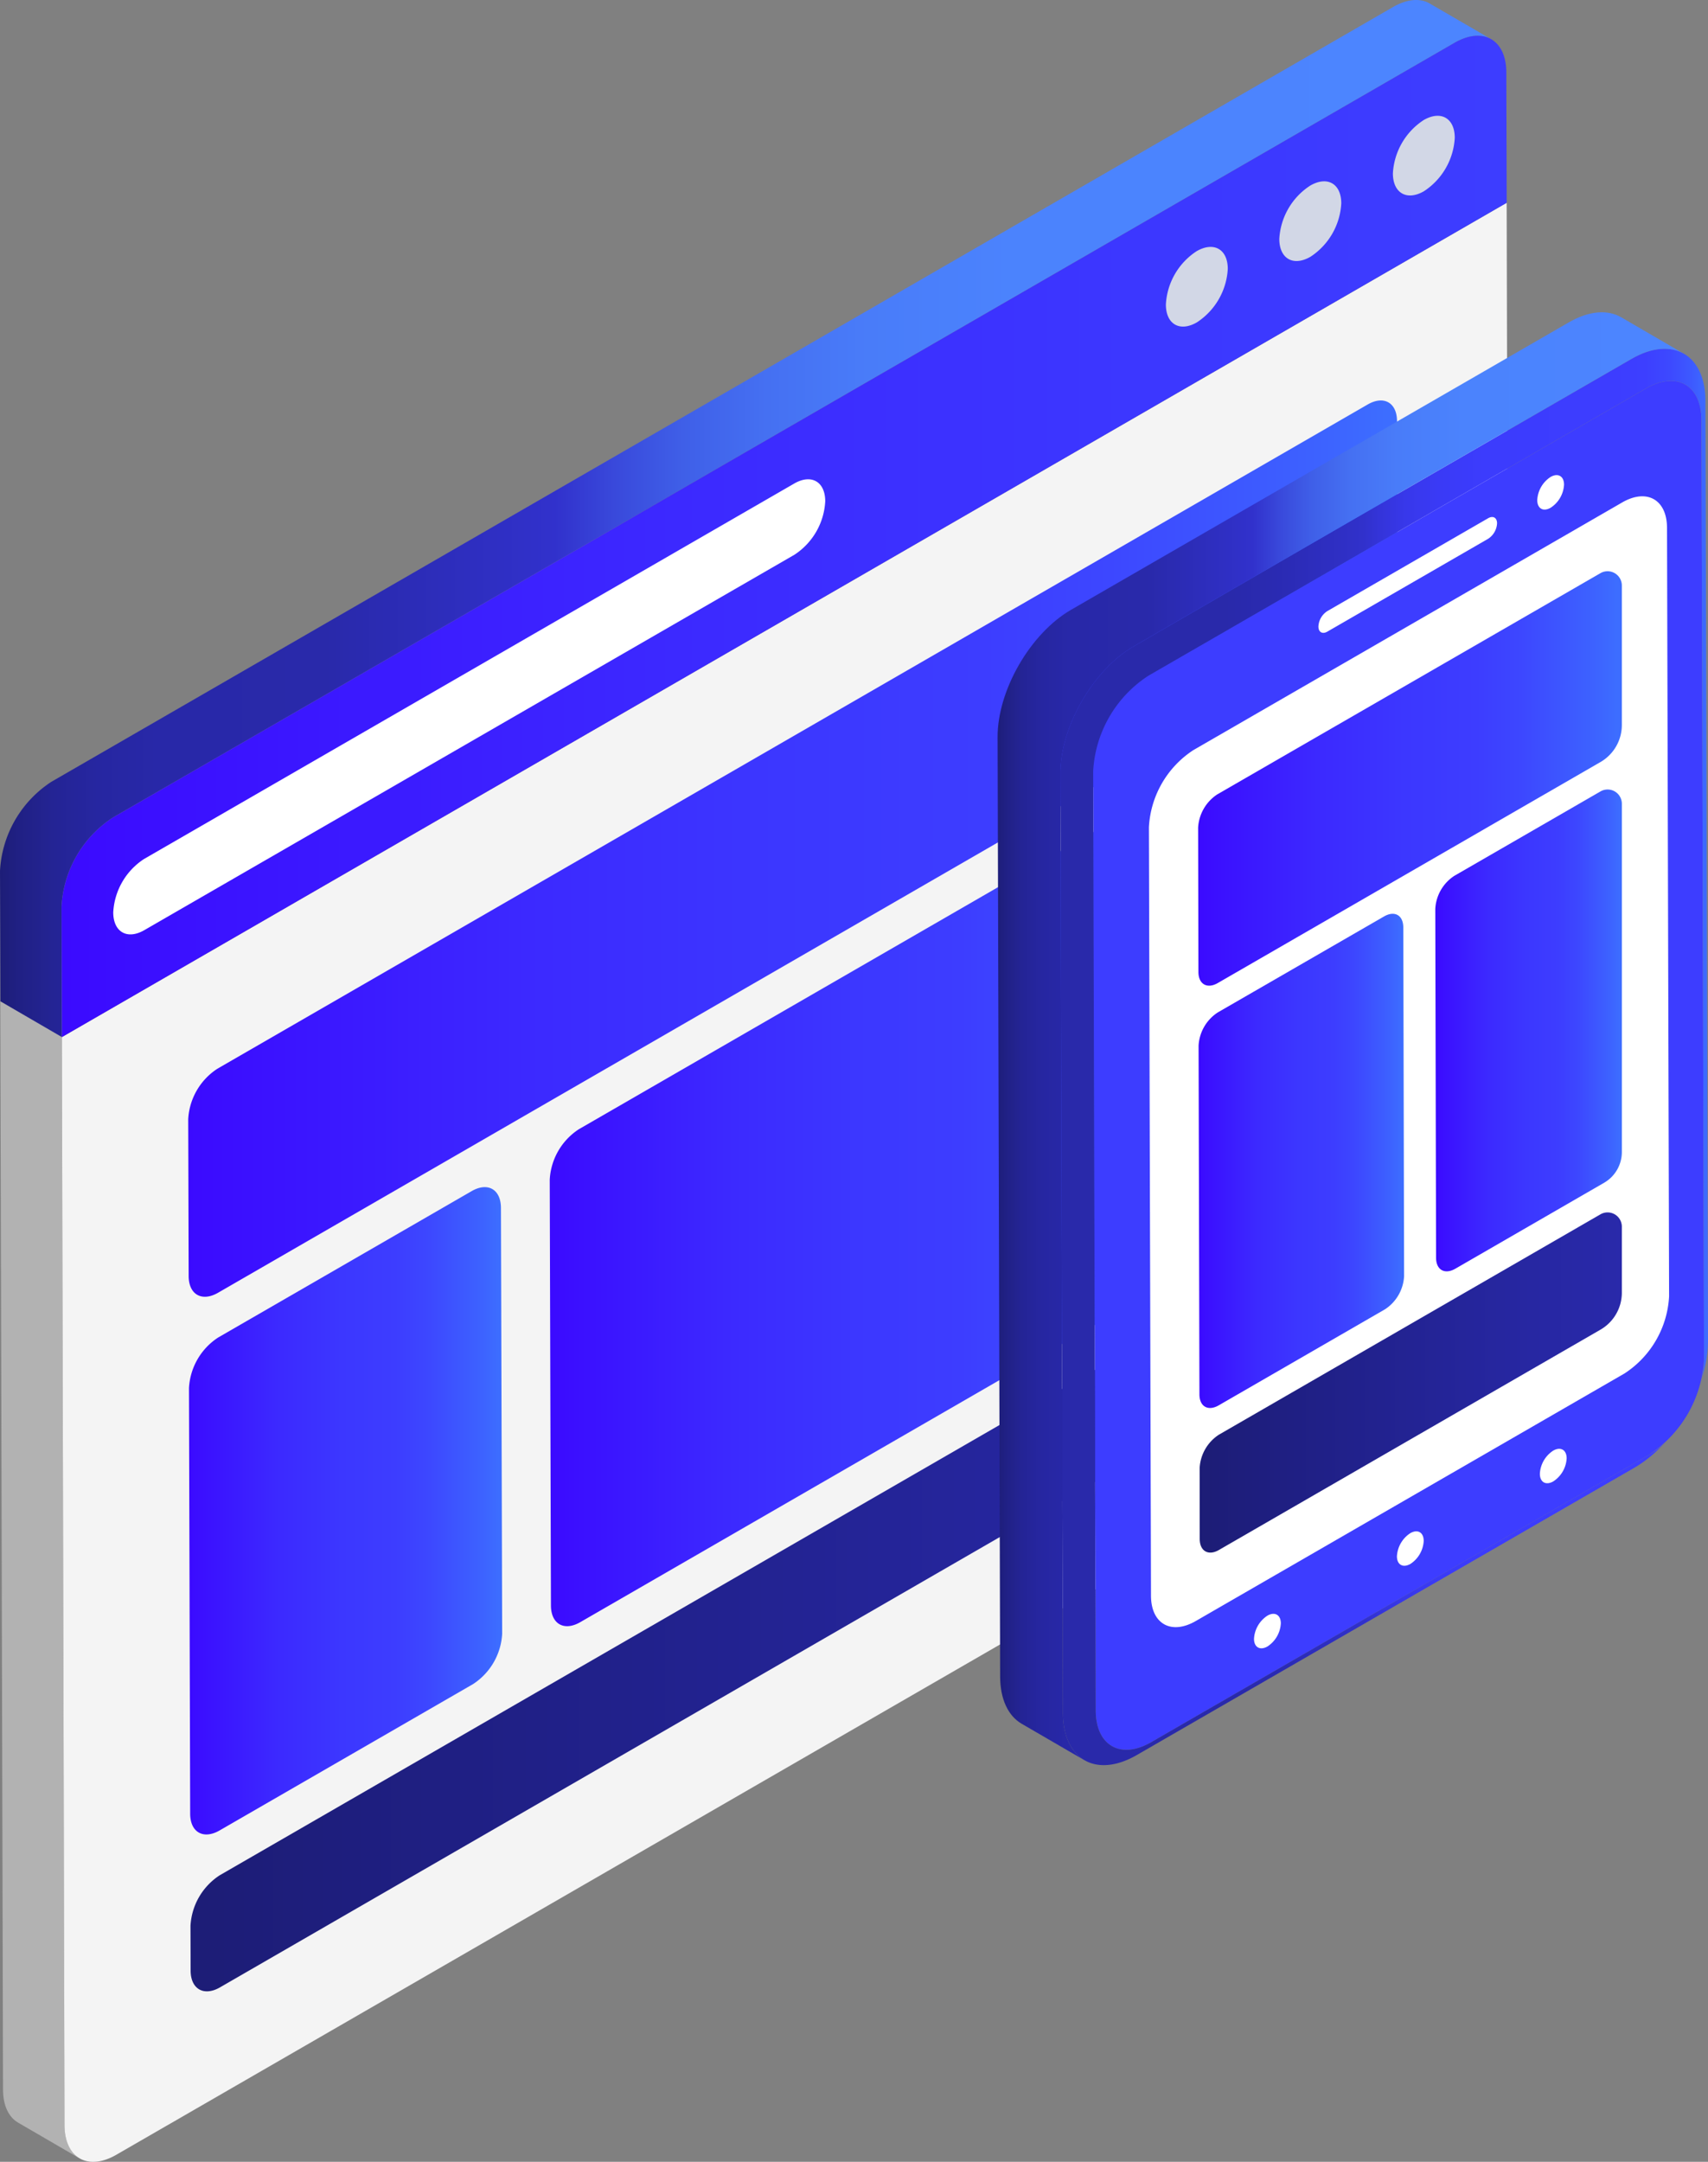
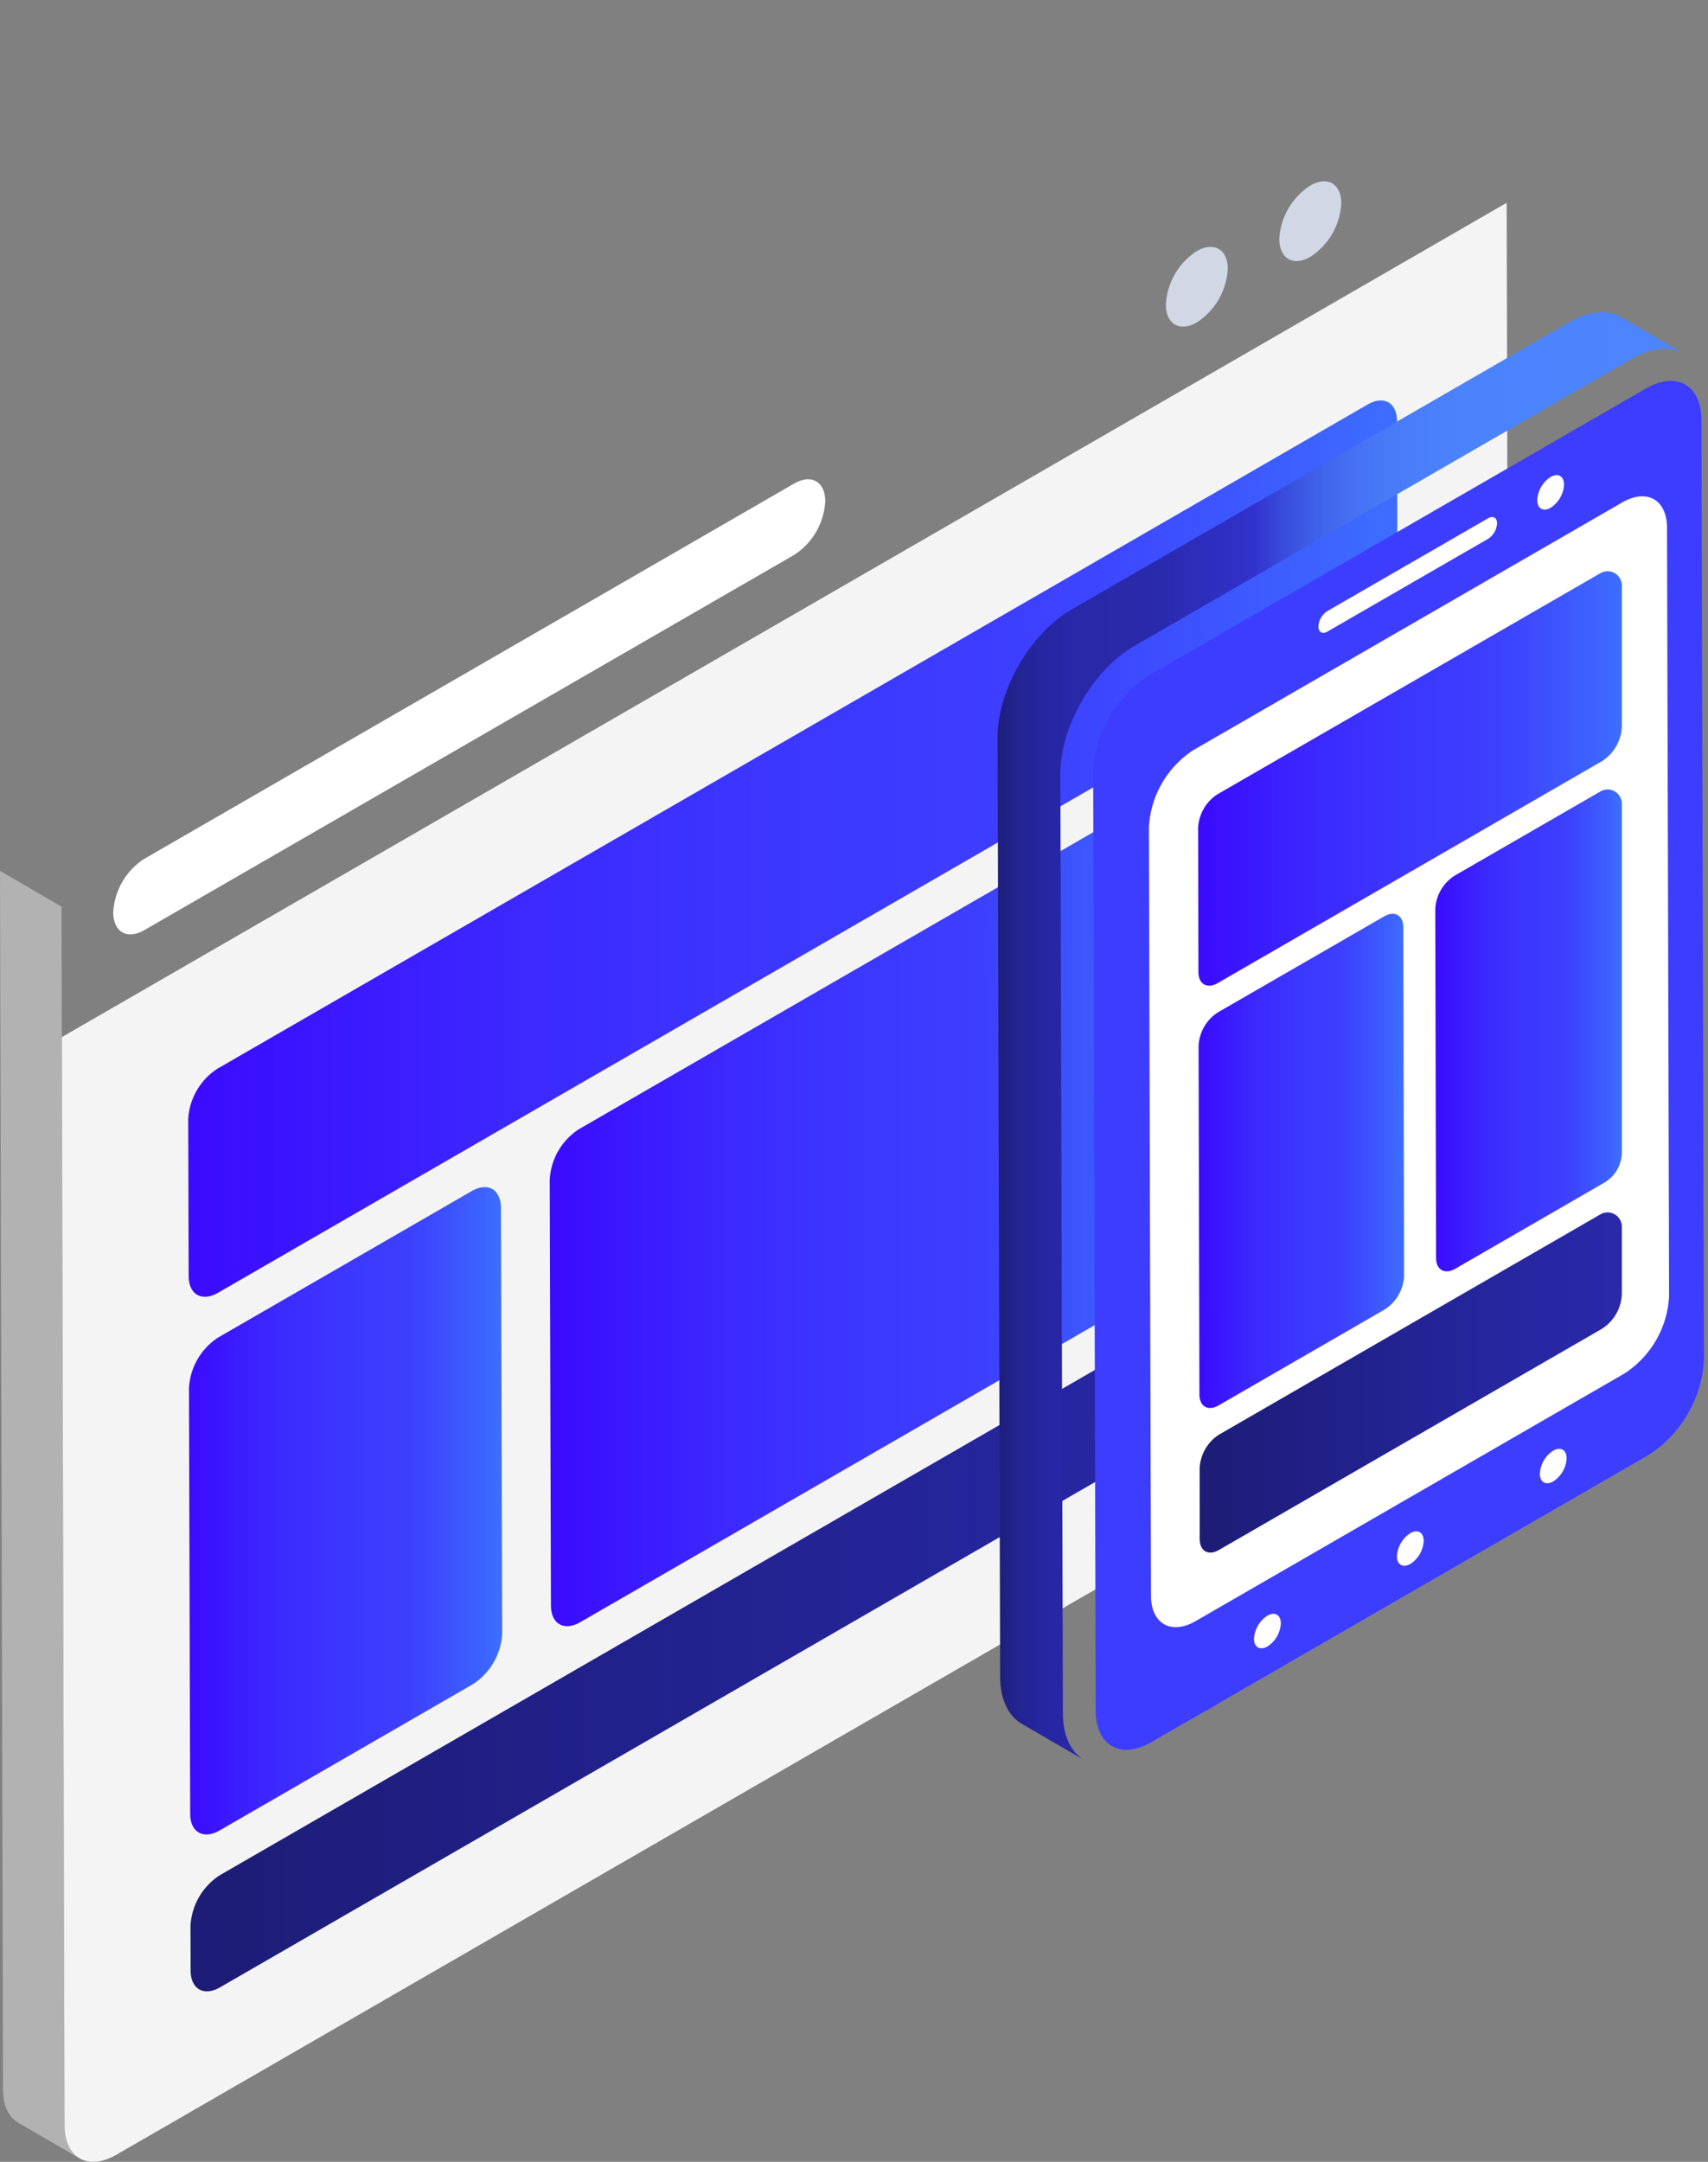
<svg xmlns="http://www.w3.org/2000/svg" width="202" height="255.631" viewBox="0 0 202 255.631">
  <rect x="0" y="0" width="202" height="255.631" fill="#808080" stroke="none" />
  <defs>
    <linearGradient id="linear-gradient" y1="0.5" x2="1" y2="0.5" gradientUnits="objectBoundingBox">
      <stop offset="0" stop-color="#1d1d77" />
      <stop offset="0.013" stop-color="#202084" />
      <stop offset="0.037" stop-color="#242495" />
      <stop offset="0.066" stop-color="#2626a1" />
      <stop offset="0.106" stop-color="#2828a8" />
      <stop offset="0.219" stop-color="#2929aa" />
      <stop offset="0.372" stop-color="#3131cc" />
      <stop offset="0.412" stop-color="#3949db" />
      <stop offset="0.458" stop-color="#3f5fe8" />
      <stop offset="0.514" stop-color="#4570f2" />
      <stop offset="0.582" stop-color="#497cf9" />
      <stop offset="0.678" stop-color="#4b83fd" />
      <stop offset="0.944" stop-color="#4c85ff" />
    </linearGradient>
    <linearGradient id="linear-gradient-2" y1="0.5" x2="1" y2="0.5" gradientUnits="objectBoundingBox">
      <stop offset="0" stop-color="#3b0aff" />
      <stop offset="0.086" stop-color="#3b11ff" />
      <stop offset="0.425" stop-color="#3c29ff" />
      <stop offset="0.738" stop-color="#3c37ff" />
      <stop offset="1" stop-color="#3d3dff" />
    </linearGradient>
    <linearGradient id="linear-gradient-3" y1="0.5" x2="1" y2="0.5" gradientUnits="objectBoundingBox">
      <stop offset="0.02" stop-color="#1d1d77" />
      <stop offset="0.215" stop-color="#1f1f83" />
      <stop offset="0.711" stop-color="#26269f" />
      <stop offset="1" stop-color="#2929aa" />
    </linearGradient>
    <linearGradient id="linear-gradient-4" y1="0.5" x2="1" y2="0.5" gradientUnits="objectBoundingBox">
      <stop offset="0" stop-color="#3b0aff" />
      <stop offset="0.057" stop-color="#3b11ff" />
      <stop offset="0.28" stop-color="#3c29ff" />
      <stop offset="0.487" stop-color="#3c37ff" />
      <stop offset="0.659" stop-color="#3d3dff" />
      <stop offset="0.762" stop-color="#3d47ff" />
      <stop offset="0.94" stop-color="#3d63ff" />
      <stop offset="0.99" stop-color="#3d6dff" />
    </linearGradient>
    <linearGradient id="linear-gradient-7" y1="0.5" x2="1" y2="0.5" gradientUnits="objectBoundingBox">
      <stop offset="0.255" stop-color="#2929aa" />
      <stop offset="0.332" stop-color="#2a2ab2" />
      <stop offset="0.453" stop-color="#3030c8" />
      <stop offset="0.469" stop-color="#3131cc" />
      <stop offset="0.493" stop-color="#3434d9" />
      <stop offset="0.533" stop-color="#3838ea" />
      <stop offset="0.584" stop-color="#3a3af6" />
      <stop offset="0.655" stop-color="#3c3cfd" />
      <stop offset="0.852" stop-color="#3d3dff" />
      <stop offset="0.902" stop-color="#3d3fff" />
      <stop offset="0.94" stop-color="#3d49ff" />
      <stop offset="0.973" stop-color="#3d59ff" />
      <stop offset="1" stop-color="#3d6dff" />
    </linearGradient>
  </defs>
  <g id="websites" transform="translate(101 127.816)">
    <g id="Group_28256" data-name="Group 28256" transform="translate(-101 -127.816)">
      <g id="Group_28253" data-name="Group 28253" transform="translate(132.853 192.608)" style="mix-blend-mode: multiply;isolation: isolate">
        <path id="Path_277718" data-name="Path 277718" d="M52.523,72.179c-2.74.436-9.272-6.76-9.272-6.76-1.121-.816,1.687-3.445,5.271-3.034,0,0,4.322.893,6.537,3.114C56.53,66.97,55.486,71.709,52.523,72.179Z" transform="translate(-43.001 -62.342)" fill="#7a7785" />
      </g>
      <g id="Group_28255" data-name="Group 28255">
        <g id="Group_28254" data-name="Group 28254">
          <path id="Path_277719" data-name="Path 277719" d="M7.634,181.654l-.358-144.1L0,33.332l.358,144.1c0,1.925.686,3.278,1.78,3.914l7.276,4.23C8.317,184.932,7.637,183.579,7.634,181.654Z" transform="translate(0 69.649)" fill="#b2b2b2" />
          <path id="Path_277720" data-name="Path 277720" d="M2.369,106.414,173.239,7.762l.315,128.67a13.423,13.423,0,0,1-6.089,10.545L8.811,238.575c-3.374,1.946-6.117.383-6.13-3.491Z" transform="translate(4.95 16.219)" fill="#f4f4f4" />
-           <path id="Path_277721" data-name="Path 277721" d="M169.087.414c-1.109-.649-2.648-.556-4.344.423L6.086,92.439A13.414,13.414,0,0,0,0,102.981L.043,118.4l7.276,4.23-.043-15.426a13.414,13.414,0,0,1,6.086-10.541l158.657-91.6c1.7-.979,3.235-1.069,4.344-.423Z" transform="translate(0 0)" fill="url(#linear-gradient)" />
-           <path id="Path_277722" data-name="Path 277722" d="M167.1,2.205c3.371-1.946,6.117-.383,6.127,3.494l.043,15.423L2.4,119.774l-.043-15.426A13.414,13.414,0,0,1,8.441,93.807Z" transform="translate(4.921 2.859)" fill="url(#linear-gradient-2)" />
-           <path id="Path_277723" data-name="Path 277723" d="M56.966,4.933c2.021-1.165,3.664-.229,3.67,2.092a8.057,8.057,0,0,1-3.646,6.327c-2.021,1.168-3.664.219-3.67-2.1A8.039,8.039,0,0,1,56.966,4.933Z" transform="translate(111.414 9.261)" fill="#d2d7e6" />
          <path id="Path_277724" data-name="Path 277724" d="M52.63,7.443c2.021-1.168,3.661-.232,3.67,2.092a8.056,8.056,0,0,1-3.649,6.327c-2.03,1.171-3.673.222-3.68-2.1A8.035,8.035,0,0,1,52.63,7.443Z" transform="translate(102.329 14.502)" fill="#d2d7e6" />
          <path id="Path_277725" data-name="Path 277725" d="M48.274,9.953c2.021-1.165,3.673-.238,3.68,2.085A8.076,8.076,0,0,1,48.3,18.372c-2.021,1.168-3.661.219-3.667-2.1A8.026,8.026,0,0,1,48.274,9.953Z" transform="translate(93.252 19.747)" fill="#d2d7e6" />
          <path id="Path_277726" data-name="Path 277726" d="M84.87,18.847c2.024-1.168,3.664-.229,3.67,2.092a8.048,8.048,0,0,1-3.646,6.327L8.005,71.659c-2.021,1.165-3.664.216-3.67-2.1A8.034,8.034,0,0,1,7.981,63.24Z" transform="translate(9.058 38.332)" fill="#fff" />
          <path id="Path_277727" data-name="Path 277727" d="M146.784,46.673c1.909-1.1,3.46-.216,3.466,1.977l.015,5.292a7.613,7.613,0,0,1-3.445,5.978L10.783,138.463c-1.906,1.1-3.47.21-3.476-1.98l-.015-5.3a7.611,7.611,0,0,1,3.454-5.972Z" transform="translate(15.237 96.537)" fill="url(#linear-gradient-3)" />
          <path id="Path_277728" data-name="Path 277728" d="M40.663,45.909c1.909-1.1,3.46-.216,3.466,1.99l.145,50.338A7.58,7.58,0,0,1,40.83,104.2L10.855,121.506c-1.909,1.1-3.473.226-3.479-1.971L7.234,69.2a7.614,7.614,0,0,1,3.454-5.984Z" transform="translate(15.116 94.94)" fill="url(#linear-gradient-4)" />
-           <path id="Path_277729" data-name="Path 277729" d="M64.075,26.089c1.909-1.1,3.46-.216,3.466,1.99l.142,50.335a7.586,7.586,0,0,1-3.445,5.966L50.41,92.365c-1.922,1.109-3.473.222-3.479-1.968L46.789,40.06a7.6,7.6,0,0,1,3.454-5.984Z" transform="translate(97.767 53.526)" fill="#89d4cd" />
          <path id="Path_277730" data-name="Path 277730" d="M91.349,31.045c1.909-1.1,3.47-.222,3.476,1.983l.145,50.335a7.615,7.615,0,0,1-3.457,5.975l-66.861,38.6c-1.909,1.1-3.46.219-3.466-1.974l-.142-50.338a7.591,7.591,0,0,1,3.442-5.978Z" transform="translate(43.972 63.881)" fill="url(#linear-gradient-4)" />
          <path id="Path_277731" data-name="Path 277731" d="M146.7,15.8c1.909-1.1,3.46-.216,3.466,1.974l.053,18.543a7.593,7.593,0,0,1-3.445,5.975L10.733,120.837c-1.909,1.1-3.47.222-3.476-1.98l-.053-18.543a7.61,7.61,0,0,1,3.454-5.969Z" transform="translate(15.055 32.028)" fill="url(#linear-gradient-4)" />
          <path id="Path_277732" data-name="Path 277732" d="M107.222,15.475c3.612-2.085,6.553-.411,6.562,3.738l.3,111.069a14.363,14.363,0,0,1-6.522,11.289L48.709,175.553c-3.612,2.085-6.553.408-6.562-3.738l-.3-111.072A14.379,14.379,0,0,1,48.369,49.45Z" transform="translate(87.441 30.461)" fill="#3d3dff" />
-           <path id="Path_277733" data-name="Path 277733" d="M116.884,19.531c-.012-5.533-3.93-7.767-8.746-4.987L49.282,48.523c-4.817,2.784-8.706,9.522-8.691,15.058l.3,111.066c.015,5.536,3.93,7.767,8.746,4.987l58.856-33.979a14.494,14.494,0,0,0,2.9-2.243c.321-.318.646-.633.97-.955a10.787,10.787,0,0,1-2.175,1.681L51.333,178.12c-3.612,2.085-6.553.408-6.562-3.738l-.3-111.072a14.379,14.379,0,0,1,6.522-11.292l58.853-33.976c3.612-2.085,6.553-.411,6.562,3.738l.3,111.069a11.029,11.029,0,0,1-.386,2.793l.349-1.316a14.538,14.538,0,0,0,.513-3.726Z" transform="translate(84.816 27.893)" fill="url(#linear-gradient-7)" />
          <path id="Path_277734" data-name="Path 277734" d="M111.941,12.543c-1.588-.924-3.782-.794-6.207.606L46.882,47.128c-4.817,2.781-8.709,9.522-8.694,15.055l.3,111.069c.006,2.75.976,4.684,2.543,5.6l7.424,4.313c-1.566-.908-2.537-2.845-2.543-5.6L45.612,66.5C45.6,60.962,49.486,54.224,54.3,51.441l58.856-33.979c2.422-1.4,4.619-1.526,6.2-.606Z" transform="translate(79.795 24.976)" fill="url(#linear-gradient)" />
          <path id="Path_277735" data-name="Path 277735" d="M55.059,58.825c.874-.5,1.579-.093,1.582.914a3.461,3.461,0,0,1-1.573,2.725c-.874.5-1.591.105-1.594-.9A3.488,3.488,0,0,1,55.059,58.825Z" transform="translate(111.736 122.467)" fill="#fff" />
          <path id="Path_277736" data-name="Path 277736" d="M49.587,61.985c.874-.507,1.588-.1,1.591.908A3.481,3.481,0,0,1,49.6,65.624c-.874.5-1.591.108-1.594-.9A3.493,3.493,0,0,1,49.587,61.985Z" transform="translate(100.302 129.066)" fill="#fff" />
          <path id="Path_277737" data-name="Path 277737" d="M99.956,19.72c2.92-1.684,5.3-.331,5.3,3.025L105.5,113.6a11.613,11.613,0,0,1-5.268,9.114L49.526,151.989c-2.92,1.687-5.3.331-5.3-3.012L43.98,58.123A11.626,11.626,0,0,1,49.248,49Z" transform="translate(91.898 39.692)" fill="#fff" />
          <path id="Path_277738" data-name="Path 277738" d="M70.539,19.933c.578-.334,1.057-.074,1.057.606a2.327,2.327,0,0,1-1.05,1.82L51.529,33.338c-.59.34-1.06.065-1.06-.6a2.291,2.291,0,0,1,1.05-1.823Z" transform="translate(105.457 41.348)" fill="#fff" />
          <path id="Path_277739" data-name="Path 277739" d="M60.519,55.669c.874-.507,1.591-.1,1.594.905a3.472,3.472,0,0,1-1.582,2.731c-.874.5-1.582.1-1.585-.9A3.468,3.468,0,0,1,60.519,55.669Z" transform="translate(123.17 115.868)" fill="#fff" />
          <path id="Path_277740" data-name="Path 277740" d="M60.419,18.4c.874-.507,1.591-.1,1.594.905a3.472,3.472,0,0,1-1.582,2.731c-.877.507-1.582.105-1.585-.9A3.472,3.472,0,0,1,60.419,18.4Z" transform="translate(122.961 38.002)" fill="#fff" />
          <path id="Path_277741" data-name="Path 277741" d="M67.816,35.286c1.251-.723,2.268-.145,2.274,1.3l.093,41.242a4.983,4.983,0,0,1-2.258,3.914L48.259,93.1c-1.254.723-2.277.145-2.28-1.295l-.1-41.239a5,5,0,0,1,2.268-3.927Z" transform="translate(95.874 73.08)" fill="url(#linear-gradient-4)" />
          <path id="Path_277742" data-name="Path 277742" d="M48.187,72.695a5.021,5.021,0,0,0-2.265,3.93l.009,8.391c0,1.44,1.023,2.027,2.268,1.307L93.328,60.268a5.057,5.057,0,0,0,2.527-4.378v-7.8a1.686,1.686,0,0,0-2.527-1.461Z" transform="translate(95.956 96.961)" fill="url(#linear-gradient-3)" />
          <path id="Path_277743" data-name="Path 277743" d="M57.2,40.42a4.977,4.977,0,0,0-2.258,3.921l.093,41.242c0,1.44,1.023,2.017,2.274,1.3L74.9,76.722a4.207,4.207,0,0,0,2.107-3.646V31.9a1.684,1.684,0,0,0-2.527-1.458Z" transform="translate(114.805 63.142)" fill="url(#linear-gradient-4)" />
          <path id="Path_277744" data-name="Path 277744" d="M48.129,48.254a5.032,5.032,0,0,0-2.265,3.933L45.9,69.25c0,1.446,1.029,2.036,2.28,1.316L93.449,44.429a5.057,5.057,0,0,0,2.527-4.378v-16.5a1.686,1.686,0,0,0-2.527-1.458Z" transform="translate(95.834 45.681)" fill="url(#linear-gradient-4)" />
        </g>
      </g>
    </g>
  </g>
</svg>